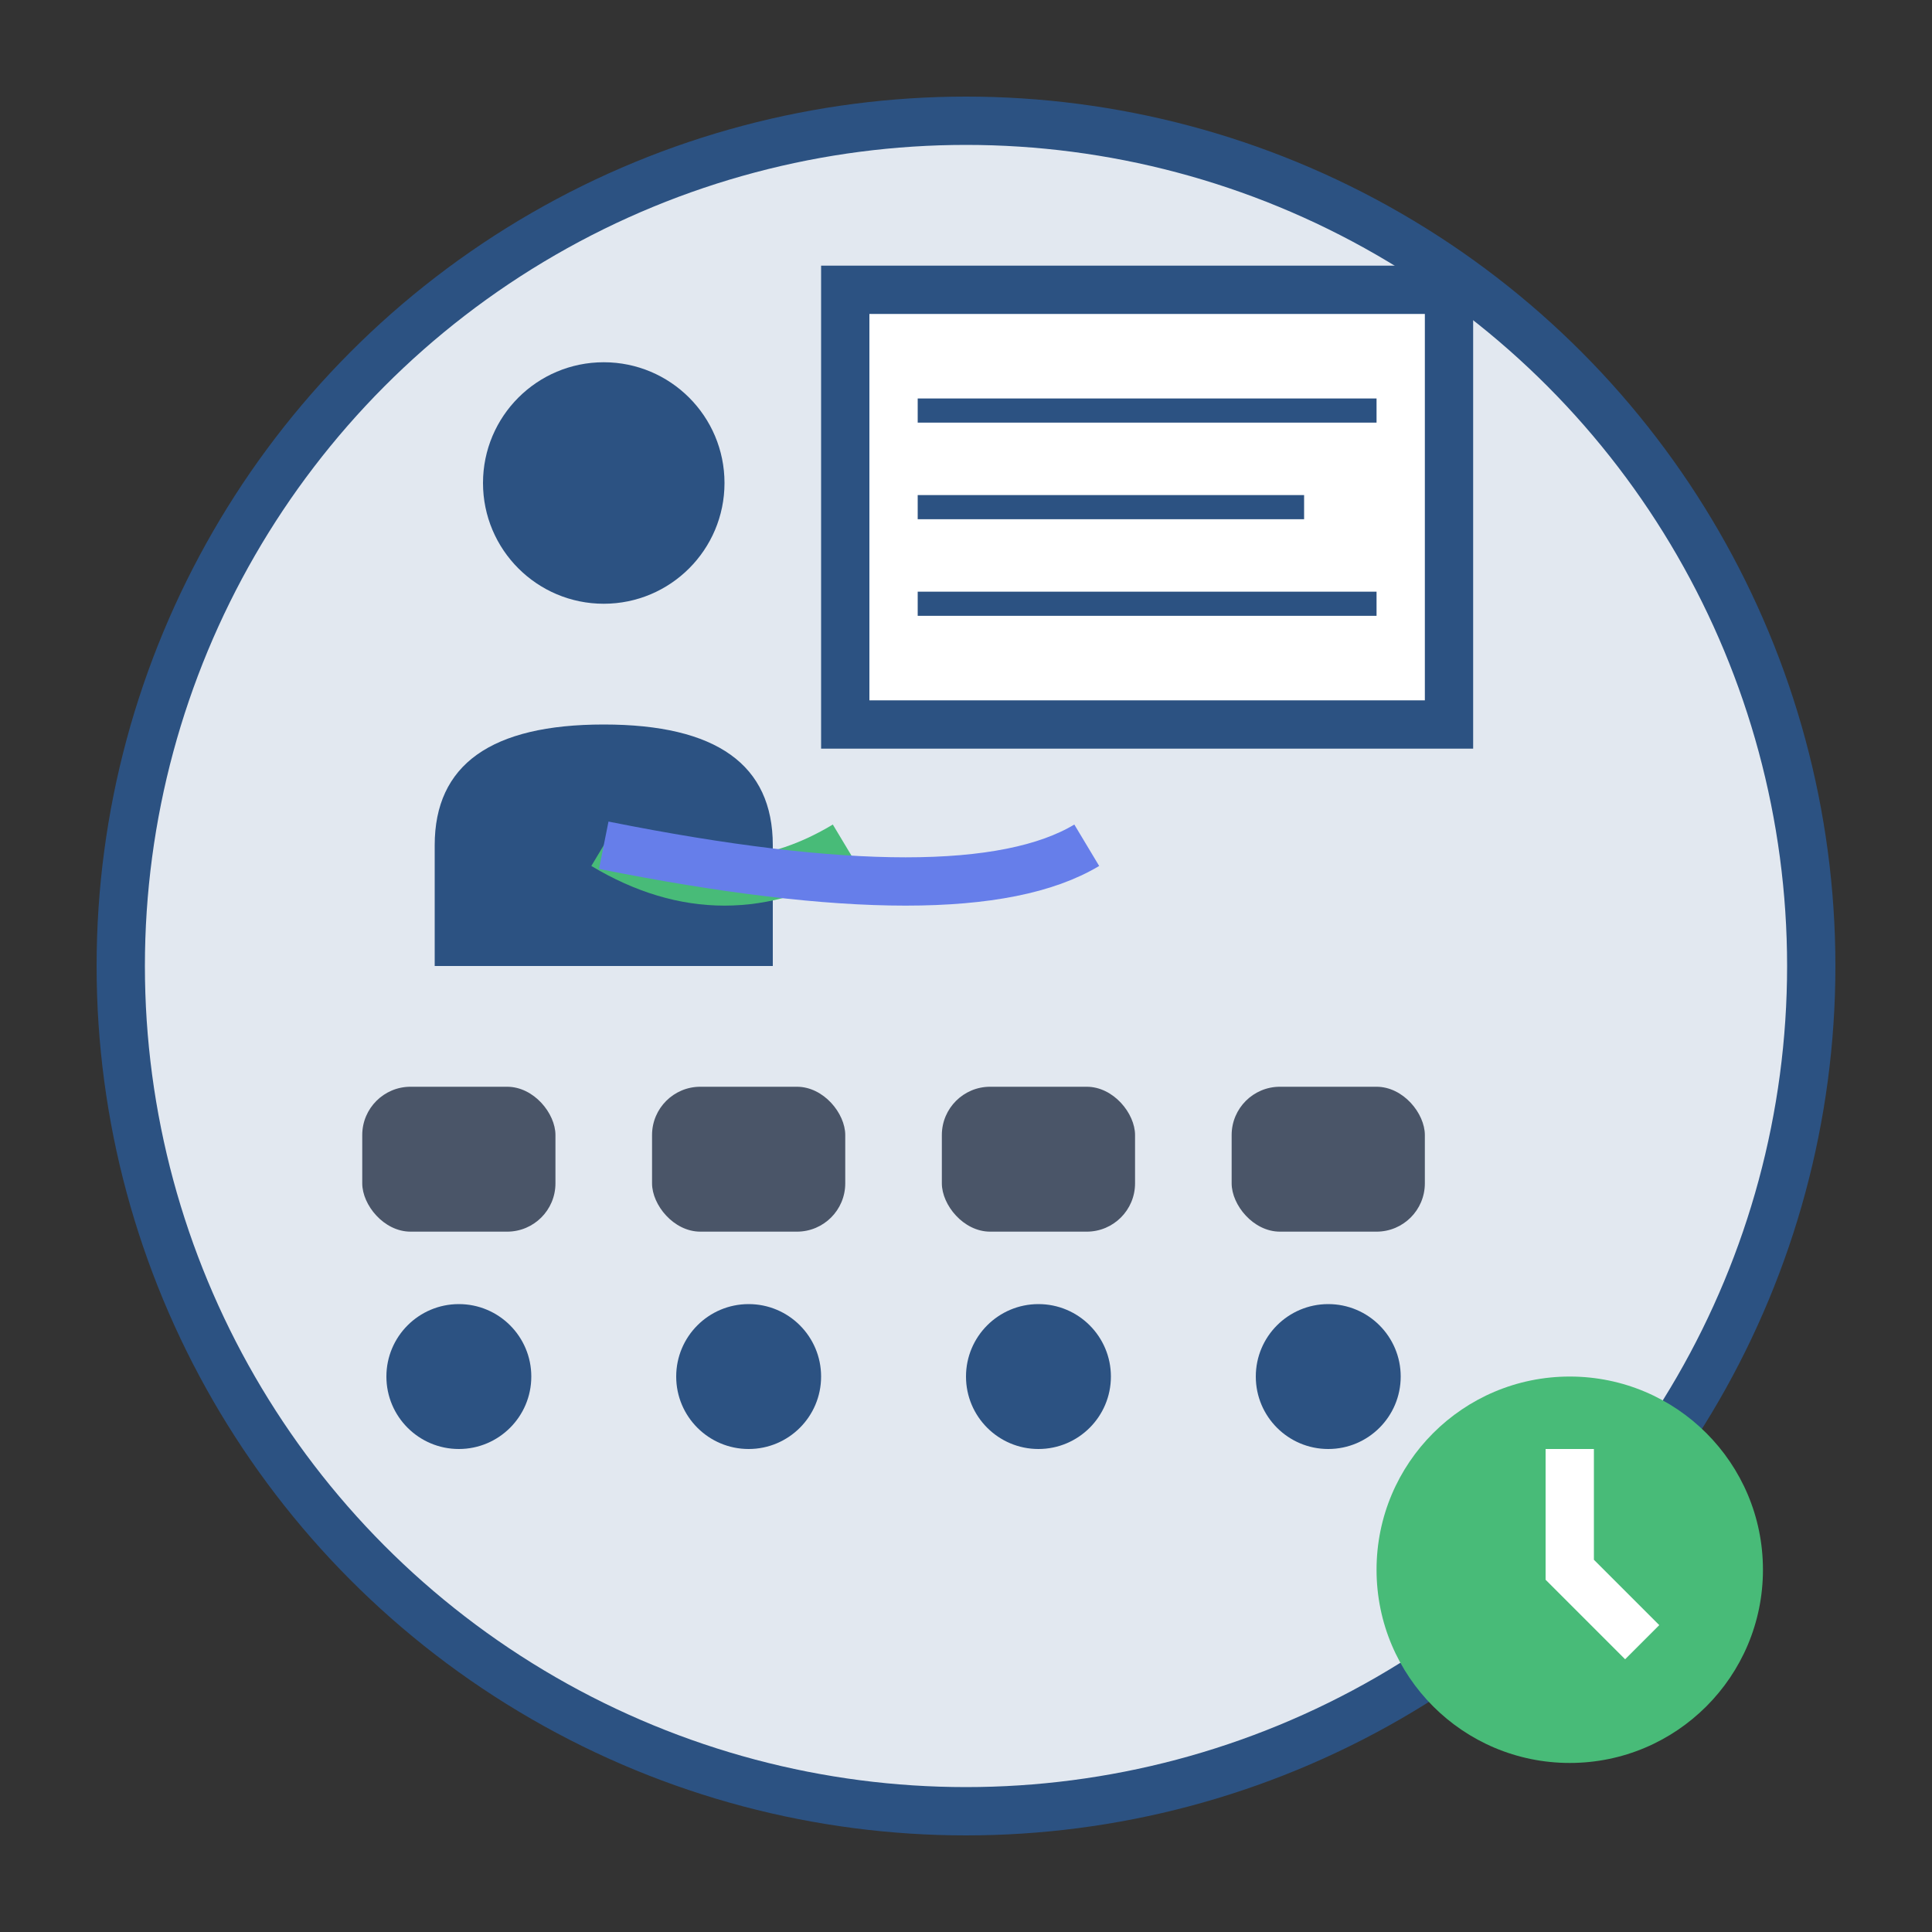
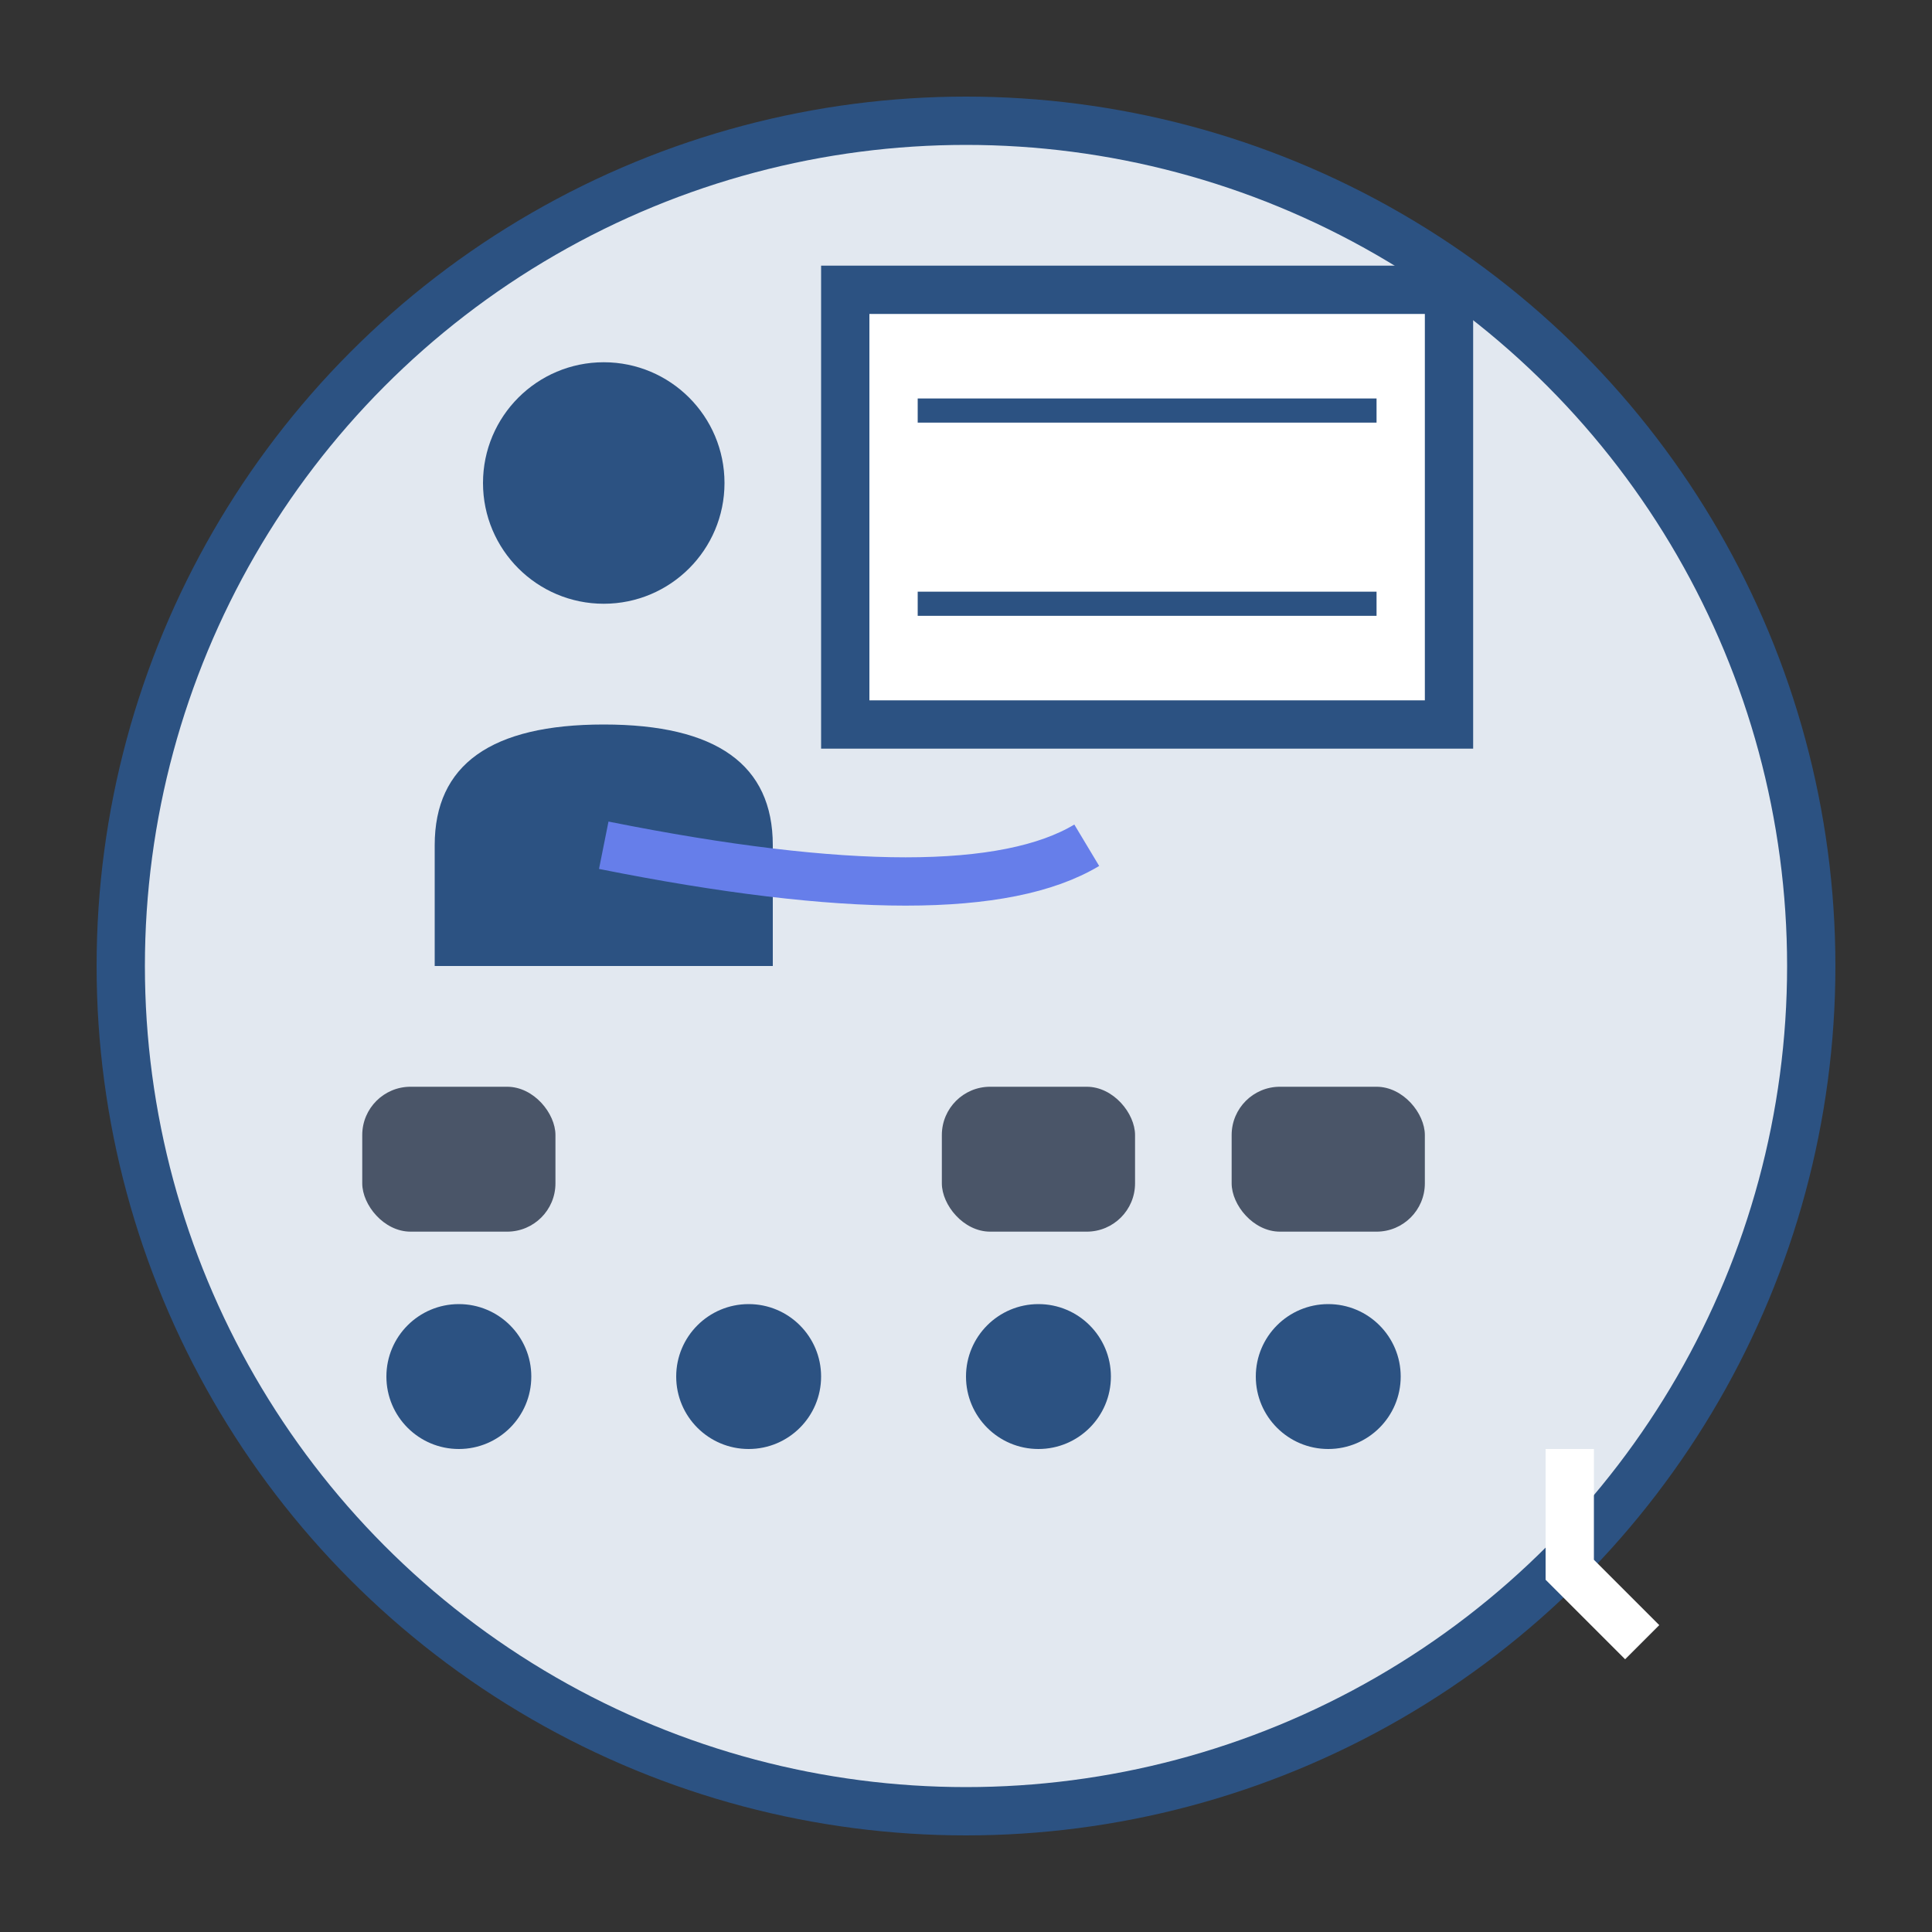
<svg xmlns="http://www.w3.org/2000/svg" width="80" height="80" viewBox="0 0 80 80">
  <rect x="0" y="0" width="80" height="80" fill="#333333" stroke="none" />
  <circle cx="40" cy="40" r="35" fill="#e2e8f0" stroke="#2c5282" stroke-width="2" />
  <circle cx="25" cy="20" r="5" fill="#2c5282" />
  <path d="M18 35 Q18 30 25 30 Q32 30 32 35 L32 40 L18 40 Z" fill="#2c5282" />
  <rect x="35" y="12" width="25" height="18" fill="white" stroke="#2c5282" stroke-width="2" />
  <line x1="38" y1="17" x2="57" y2="17" stroke="#2c5282" stroke-width="1" />
-   <line x1="38" y1="21" x2="54" y2="21" stroke="#2c5282" stroke-width="1" />
  <line x1="38" y1="25" x2="57" y2="25" stroke="#2c5282" stroke-width="1" />
  <rect x="15" y="45" width="8" height="6" rx="2" fill="#4a5568" />
-   <rect x="27" y="45" width="8" height="6" rx="2" fill="#4a5568" />
  <rect x="39" y="45" width="8" height="6" rx="2" fill="#4a5568" />
  <rect x="51" y="45" width="8" height="6" rx="2" fill="#4a5568" />
  <circle cx="19" cy="57" r="3" fill="#2c5282" />
  <circle cx="31" cy="57" r="3" fill="#2c5282" />
  <circle cx="43" cy="57" r="3" fill="#2c5282" />
  <circle cx="55" cy="57" r="3" fill="#2c5282" />
-   <path d="M25 35 Q30 38 35 35" stroke="#48bb78" stroke-width="2" fill="none" />
  <path d="M45 35 Q40 38 25 35" stroke="#667eea" stroke-width="2" fill="none" />
-   <circle cx="65" cy="65" r="8" fill="#48bb78" />
  <path d="M65 60 L65 65 L68 68" stroke="white" stroke-width="2" fill="none" />
</svg>